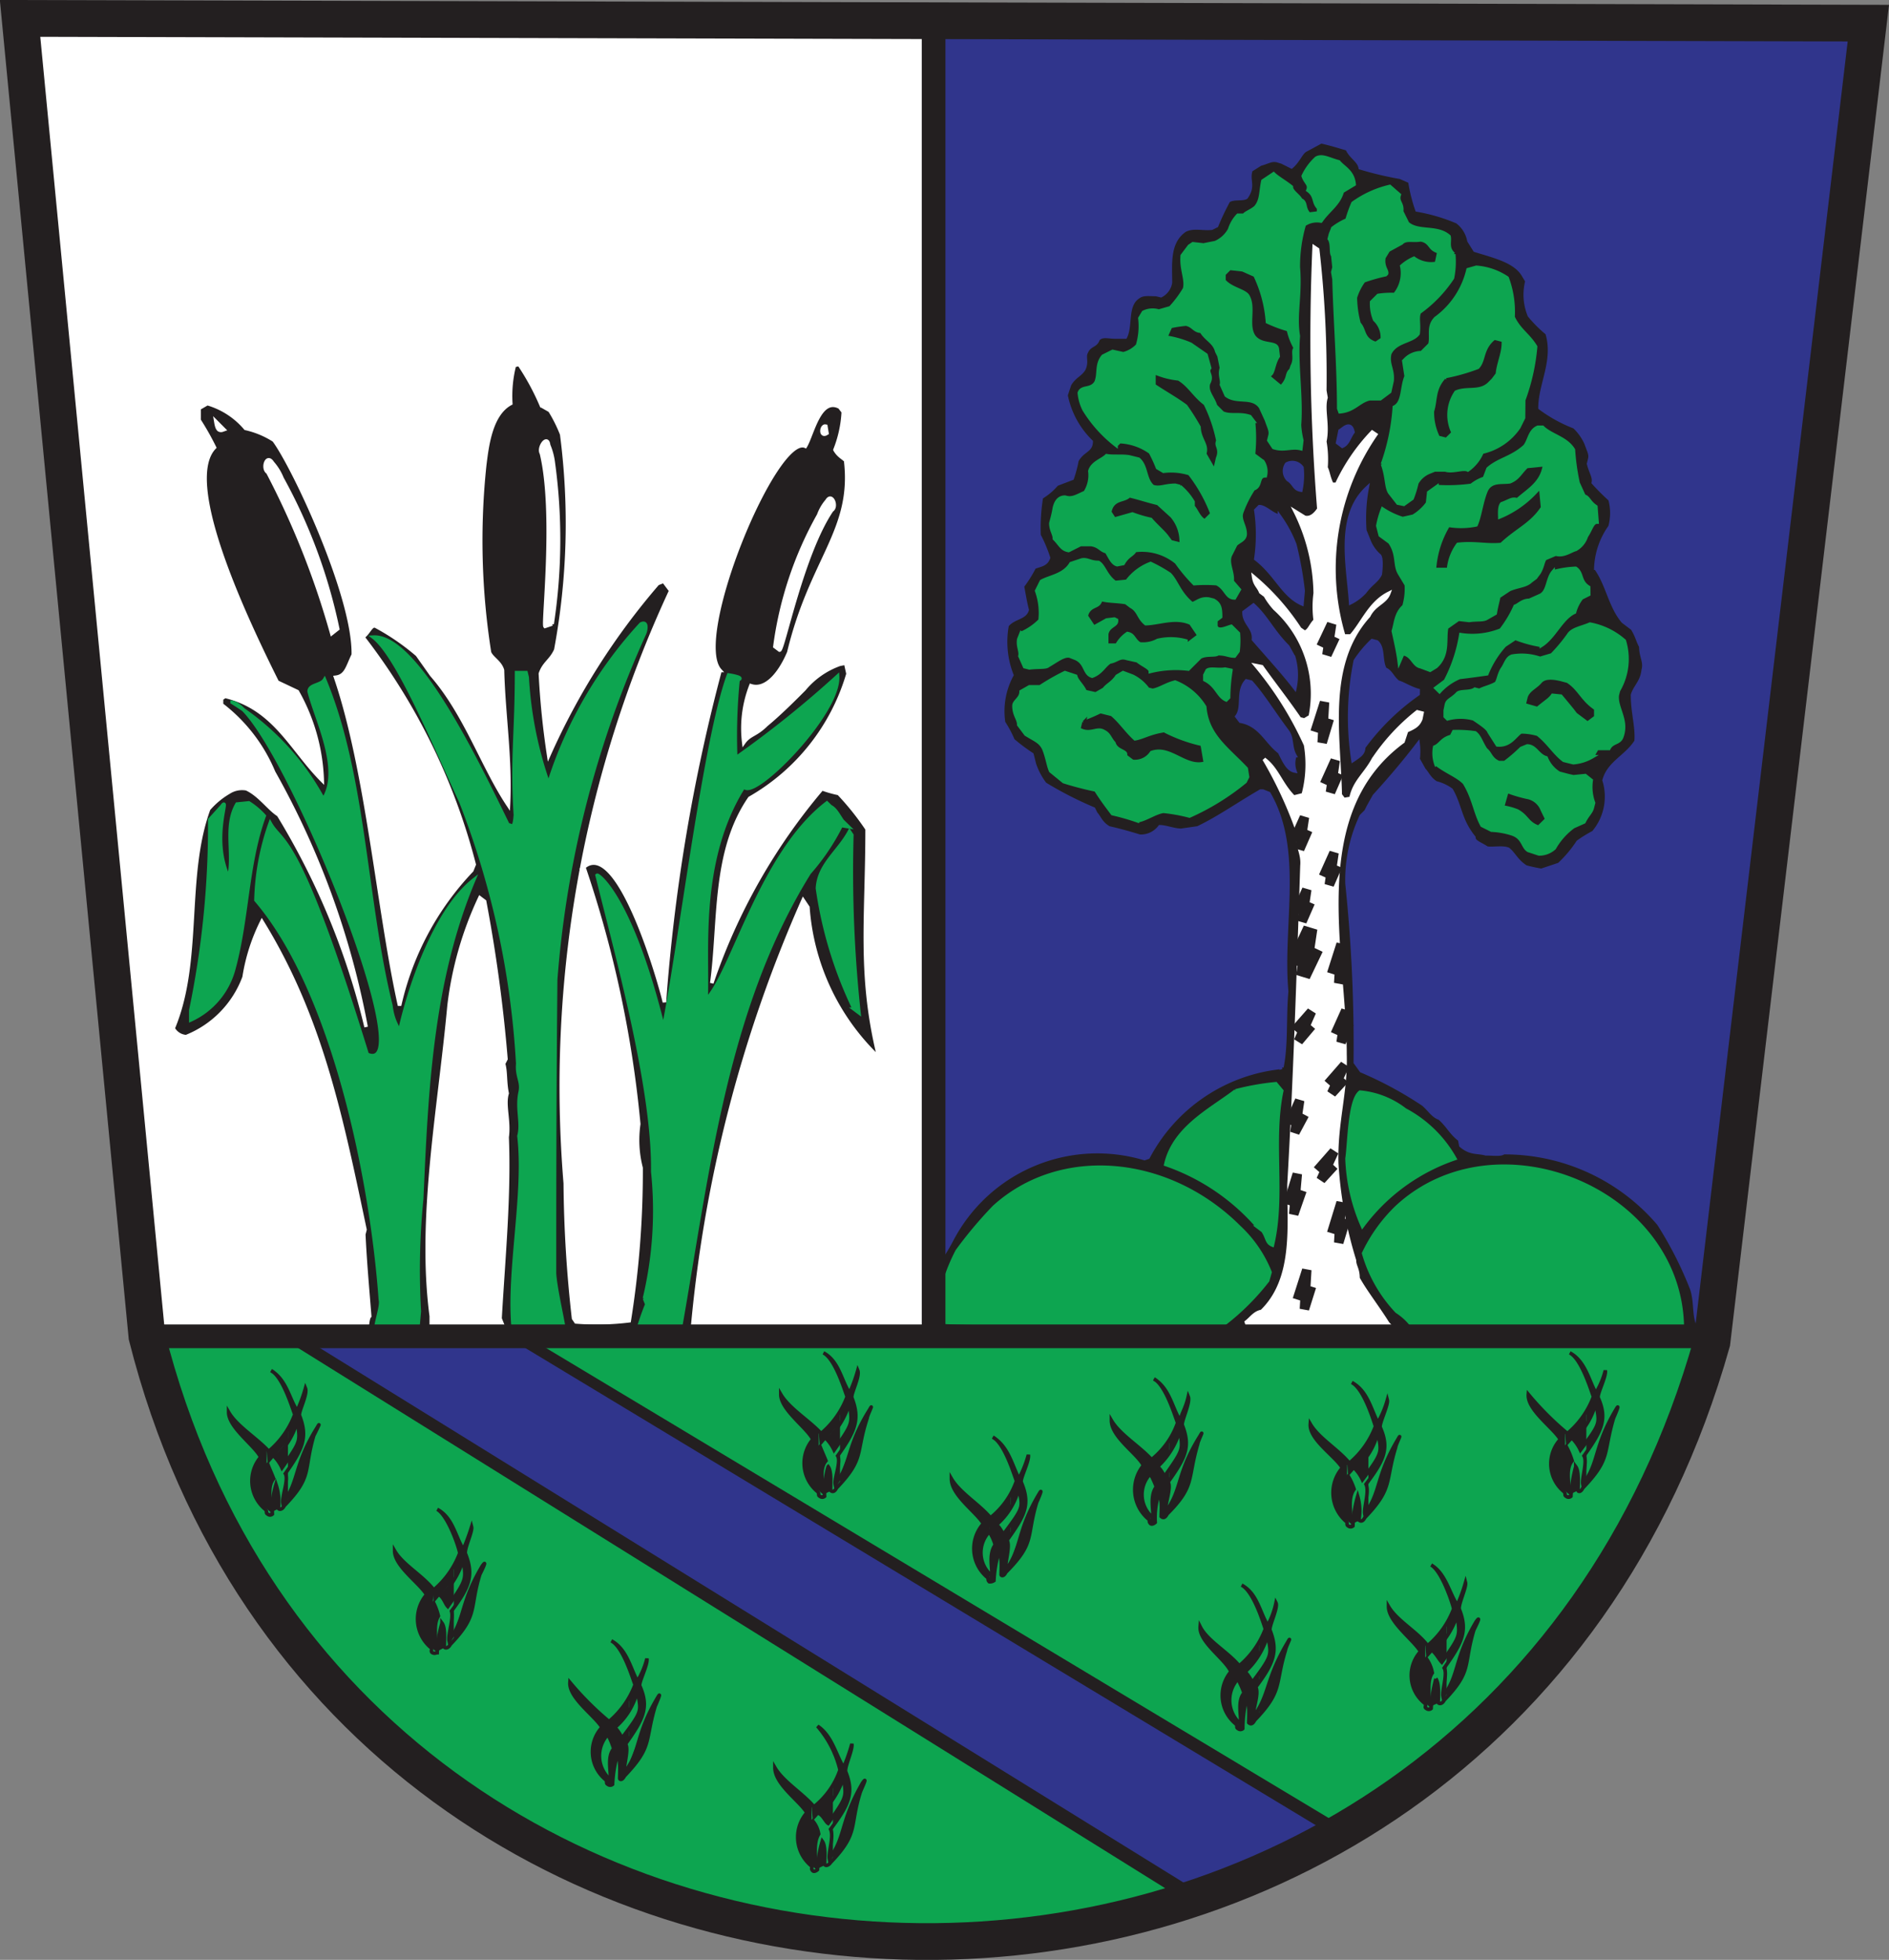
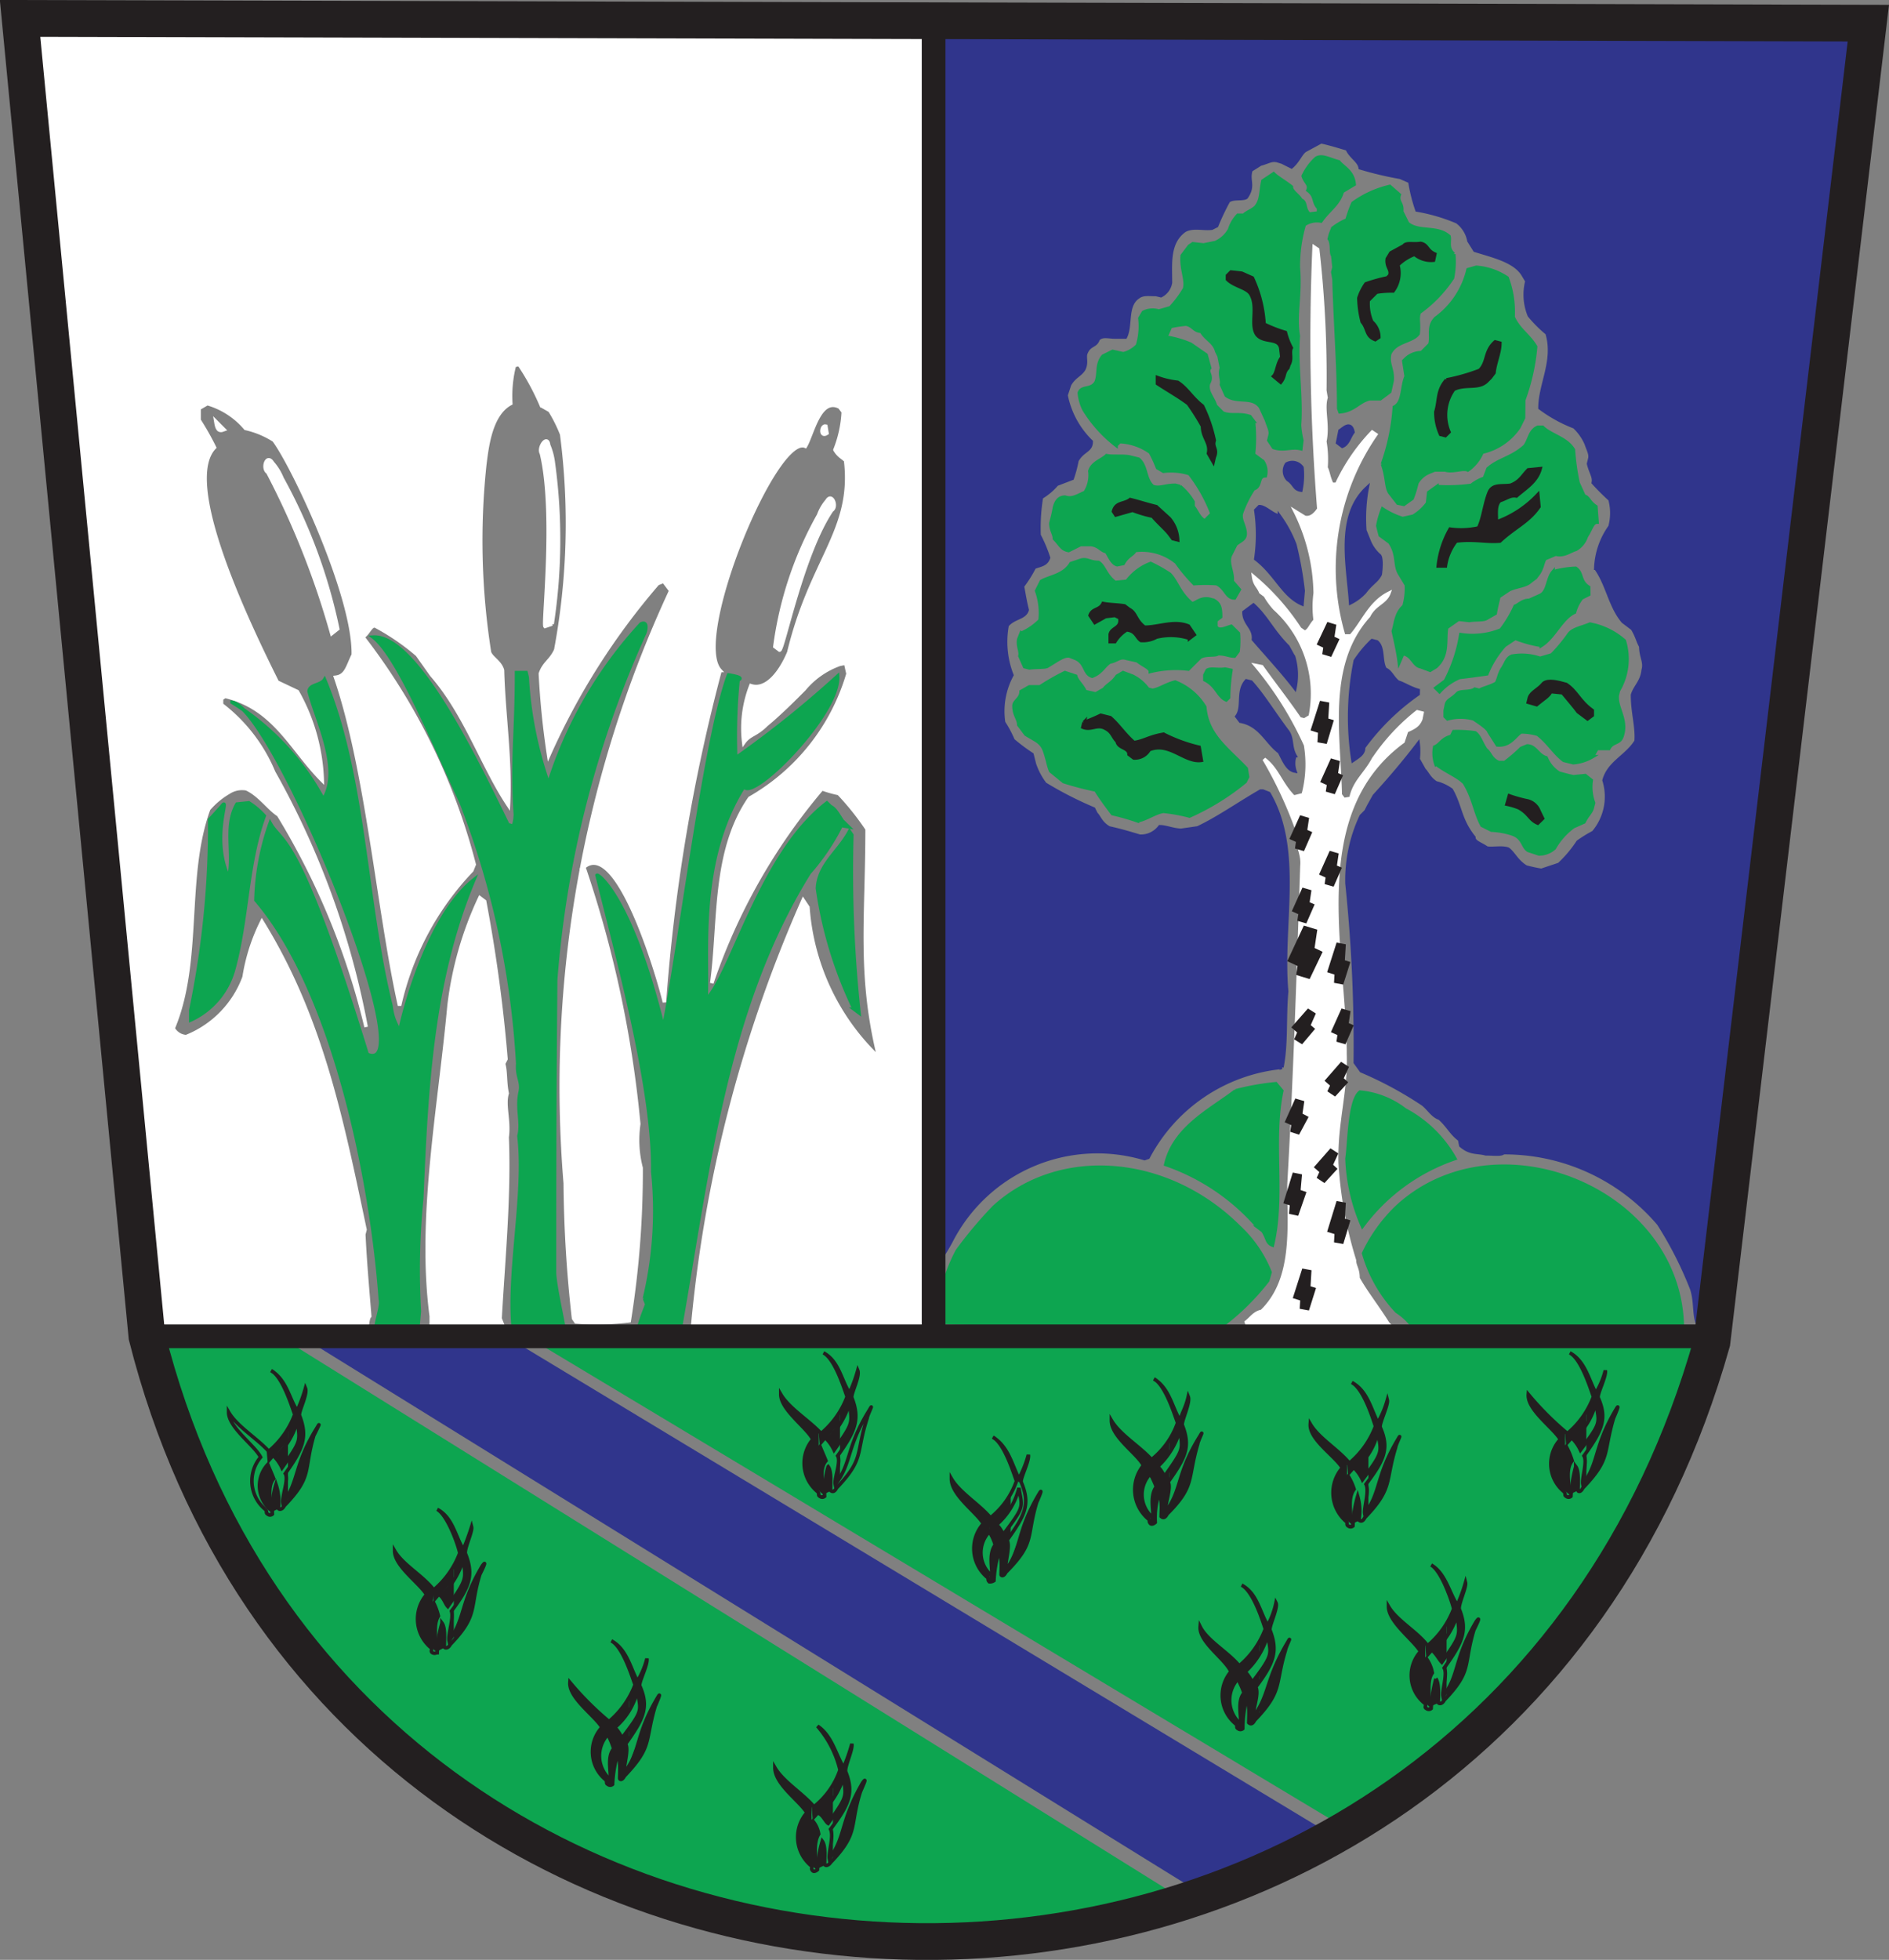
<svg xmlns="http://www.w3.org/2000/svg" id="Ebene_1" data-name="Ebene 1" viewBox="0 0 56.488 58.585">
  <rect x="0" y="0" width="56.488" height="58.585" fill="#808080" stroke="none" />
  <defs>
    <style>.cls-1,.cls-8{fill:#231f20;}.cls-1,.cls-10,.cls-11,.cls-6,.cls-7,.cls-9{stroke:#231f20;}.cls-1,.cls-2,.cls-3,.cls-5,.cls-9{stroke-width:0.106px;}.cls-2{fill:#0da550;stroke:#0da550;}.cls-3,.cls-4{fill:#30358c;}.cls-3{stroke:#30358c;}.cls-5{fill:#fff;stroke:#fff;}.cls-10,.cls-11,.cls-6,.cls-7,.cls-9{fill:none;}.cls-6{stroke-width:1.098px;}.cls-7{stroke-width:0.708px;}.cls-10{stroke-width:0.425px;}.cls-11{stroke-width:0.283px;}</style>
  </defs>
  <title>Wappen</title>
  <g id="Wappen">
-     <path class="cls-1" d="M51.158,40.3c-.425,1.029-.851,2.2-1.311,3.3l-.177.213a20.648,20.648,0,0,1-1.24,2.515c-.071.071-.142.248-.249.355-.035.106-.07.319-.283.355a22.486,22.486,0,0,1-7.547,7.616l.038.247c-.143.249-.356-.07-.638.071-.887.6-1.949.851-2.906,1.489-.248-.071-.319.213-.566.141l-.249.247-.318.037a8.091,8.091,0,0,0-1.24.5c-.638.035-1.134.318-1.771.389l-.107.142a23.622,23.622,0,0,1-2.409.319c-.567.035-1.311.035-2.018.107A24.4,24.4,0,0,1,9.107,49.05a11.527,11.527,0,0,1-1.488-1.877c-2.2-3.507-3.649-7.015-3.613-11.2-.284-2.586-.532-5.42-.851-8.254l-.035-.106C2.305,18.583,1.136,9.548.391.622,3.58.479,6.981.692,10.24.55c5.526.106,10.841.072,16.085.036.637.106,1.274-.036,1.946.07,3.295-.034,6.661-.07,9.92.072,3.011-.214,5.951,0,9.176-.036,2.3-.106,4.889.071,7.3-.036A4,4,0,0,1,55.727.87l.213.318c-.318,2.834-.779,5.775-1.027,8.68C53.85,17.91,53,25.421,52.008,33.391l.036.461c-.178.886-.284,1.842-.391,2.834a5,5,0,0,1-.141.886,7.63,7.63,0,0,1-.284,2.516Z" />
    <path class="cls-2" d="M50.519,41.22a26.448,26.448,0,0,1-7.014,10.558l-3.224,2.835L15.909,39.981c.744-.638,20.652.107,21.538.107,4.359,0,9,0,13.321.106,0,.283-.141.566-.177.886Z" />
    <path class="cls-3" d="M50.98,39.627l-.141.07c-.212-.283-.106-.743-.248-1.168A11.117,11.117,0,0,0,49.6,36.58a6.055,6.055,0,0,0-4.639-2.125c-.072.07-.284.035-.532.035-.248-.07-.461,0-.745-.248l-.035-.178c-.248-.177-.354-.424-.6-.638-.213-.07-.319-.283-.5-.423a11.218,11.218,0,0,0-1.842-.994l-.178-.248a46.483,46.483,0,0,0-.248-5.348,4.494,4.494,0,0,1,.426-2.02l.141-.141.072-.143.177-.318c.389-.426.85-.956,1.31-1.559a1.908,1.908,0,0,1,0,.46l.178.319c.106.107.141.248.353.39a1.325,1.325,0,0,1,.461.213c.283.5.248.886.674,1.417,0,.142.176.177.389.319.141.035.46-.035.637.035.178.141.248.354.532.532a4.606,4.606,0,0,0,.461.1l.531-.177a3.648,3.648,0,0,0,.566-.672,3.916,3.916,0,0,1,.461-.284,1.657,1.657,0,0,0,.319-1.559c.142-.531.673-.709.957-1.168.036-.426-.107-.851-.107-1.382.071-.248.283-.391.319-.744.071-.248-.071-.391-.071-.708-.1-.178-.1-.283-.248-.531l-.283-.214c-.39-.461-.461-1.1-.815-1.594a2.274,2.274,0,0,1,.425-1.24,1.55,1.55,0,0,0,0-.815,6.7,6.7,0,0,1-.5-.5c.035-.177-.07-.283-.141-.566l.035-.143c.036-.14-.035-.248-.107-.46a1.557,1.557,0,0,0-.353-.5,4.273,4.273,0,0,1-1.028-.566c0-.709.46-1.418.212-2.233a3.822,3.822,0,0,1-.531-.531,1.642,1.642,0,0,1-.071-1.027l-.107-.178c-.247-.425-.884-.566-1.451-.744l-.177-.283a.922.922,0,0,0-.354-.568,5.387,5.387,0,0,0-1.2-.353,4.829,4.829,0,0,1-.212-.851L41.876,5.3a10.35,10.35,0,0,1-1.2-.284c-.034-.212-.282-.318-.39-.566-.248-.071-.46-.142-.779-.213l-.46.249c-.142.07-.213.318-.426.5l-.283-.141L38.191,4.8c-.177-.036-.248.036-.5.106l-.283.178c-.106.318.106.46-.141.814-.107.071-.39,0-.532.107a7.3,7.3,0,0,0-.354.744l-.142.071c-.249.035-.567-.071-.815.07-.5.355-.424.991-.424,1.559a.527.527,0,0,1-.284.389l-.142-.035c-.213,0-.39-.035-.532.071-.389.249-.212.85-.389,1.2h-.319c-.177,0-.39-.071-.5.072-.071.212-.248.141-.354.39-.071.141.035.283-.071.5-.107.177-.283.212-.426.46l-.105.318A2.644,2.644,0,0,0,32.63,13.2c0,.283-.248.248-.426.566a3.735,3.735,0,0,1-.141.533l-.461.176a1.852,1.852,0,0,1-.461.39A5.616,5.616,0,0,0,31.071,16a4.248,4.248,0,0,1,.283.673c-.07.212-.248.212-.425.284a3.69,3.69,0,0,1-.355.566c.035.177.071.426.142.708-.071.249-.39.213-.6.461a2.716,2.716,0,0,0,.142,1.488,2.274,2.274,0,0,0-.248,1.417,3.366,3.366,0,0,1,.283.532,5.576,5.576,0,0,0,.566.424l.072.285a2.039,2.039,0,0,0,.318.6,11.062,11.062,0,0,0,1.454.744l.07.142c.106.106.142.283.39.425.319.071.566.142.921.249a.707.707,0,0,0,.6-.284c.177,0,.425.106.638.106l.495-.071c.6-.282,1.2-.708,1.878-1.1h.071l.177.07c.991,1.7.354,3.934.532,5.917-.071.78,0,1.559-.142,2.268a5.086,5.086,0,0,0-4,2.691l-.107.037a4.913,4.913,0,0,0-5.773,2.444,5.927,5.927,0,0,1-.39.638c-.107-.071-.071-.284-.036-.425l-.071-.213c.036-3.613.036-7.4,0-11.231.071-1.7.107-3.613.071-5.456.177-5.632-.283-11.3-.106-17.04-.035-.247.035-1.275,0-1.594.071-.354.178-.212.249-.744l.1-.036c5.846.036,11.621.036,17.431.036,1.347,0,2.657.037,3.755-.036,2.091.178,3.969-.035,6.023.248l.035.284c-.885,9.353-2.267,18.635-3.259,27.881l.035.284a41.133,41.133,0,0,0-.567,4.18c-.212,1.842-.46,3.684-.708,5.562Z" />
    <path class="cls-2" d="M50.307,39.662c-1.133.071-2.409-.071-3.613,0-1.488.035-2.941.035-4.464-.035a1.8,1.8,0,0,0-.461-.425,4.222,4.222,0,0,1-.991-1.737,4.718,4.718,0,0,1,.991-1.38C44.746,33.321,50.236,35.553,50.307,39.662Z" />
    <path class="cls-2" d="M48.5,22.019c-.071.213-.283.143-.39.355h-.354l-.142.247a1.335,1.335,0,0,1-.566.178l-.284-.071c-.284-.213-.461-.531-.78-.779a1.806,1.806,0,0,0-.5-.072c-.177.107-.319.425-.708.39l-.248-.39c-.035-.106-.249-.246-.46-.389a1.458,1.458,0,0,0-.78,0l-.071-.07V21.24l.036-.177c.035-.142.141-.142.319-.319.07-.107.389-.035.531-.142l.141.035c.107-.07.319-.105.5-.213.071-.105.071-.247.176-.424.107-.142.142-.355.319-.389a1.675,1.675,0,0,1,.815.07l.354-.105a4.941,4.941,0,0,0,.5-.6c.108-.175.39-.212.638-.319a2.141,2.141,0,0,1,1.027.5,1.86,1.86,0,0,1-.177,1.487l-.035.143C48.323,21.169,48.678,21.523,48.5,22.019Z" />
    <polygon class="cls-4" points="39.608 54.718 35.57 56.384 9.001 39.946 15.13 39.946 39.608 54.718" />
    <path class="cls-2" d="M47.615,24.146c-.035.141-.142.211-.248.424l-.318.142a2.05,2.05,0,0,0-.568.638.673.673,0,0,1-.461.176l-.318-.105c-.177-.106-.143-.39-.5-.5a2.341,2.341,0,0,0-.6-.106l-.283-.142c-.212-.389-.247-.815-.531-1.275-.212-.213-.531-.318-.851-.566a1,1,0,0,1-.035-.5c.177-.071.212-.248.5-.319l.071-.142a3.794,3.794,0,0,1,.638.036c.141.106.176.284.319.5.141.105.141.282.39.389h.177a4.756,4.756,0,0,0,.495-.425l.177-.072c.249,0,.319.284.567.355a.957.957,0,0,0,.39.461c.142.035.248.07.426.105l.353-.035.178.142a1.373,1.373,0,0,0,.07.674Z" />
    <path class="cls-1" d="M47.615,21.382l-.142.106-.284-.213c-.1-.142-.318-.389-.46-.566l-.353-.036c-.072.142-.213.213-.426.39l-.248-.071.035-.142c.071-.177.248-.213.426-.426.141-.105.425-.035.673.037.318.212.389.5.779.779Z" />
    <path class="cls-2" d="M43.505,34.632a5.758,5.758,0,0,0-2.763,2.019,5.522,5.522,0,0,1-.461-2.019c.07-.46.07-1.737.39-1.985a2.578,2.578,0,0,1,1.346.531A3.674,3.674,0,0,1,43.505,34.632Z" />
    <path class="cls-1" d="M46.128,24.465l-.143.14c-.248-.105-.248-.283-.566-.459a2.039,2.039,0,0,0-.355-.107l.071-.248a4.5,4.5,0,0,0,.5.142.493.493,0,0,1,.389.319Z" />
    <path class="cls-5" d="M41.593,39.662c-1.417-.071-2.729-.035-4.287-.035l-.035-.107c.141-.106.247-.283.459-.318.992-.957.816-2.516.816-3.791.176-3.047.283-6.341.388-9.529.037-.391-.175-.6-.14-1.064a12.44,12.44,0,0,0-.992-2.126c.389.284.495.744.885,1.135l.284-.071a3.5,3.5,0,0,0,.071-1.489,10.357,10.357,0,0,0-1.488-2.373l.176.035c.355.5.745.992,1.134,1.559l.143.035.175-.105a3.427,3.427,0,0,0-1.061-3.225,2.138,2.138,0,0,1-.283-.39L37.7,17.7c-.07-.177-.177-.213-.212-.46a7.1,7.1,0,0,1,1.381,1.56l.143.1c.14-.035.175-.212.318-.353a3.132,3.132,0,0,1,0-.815,5.652,5.652,0,0,0-.6-2.445l.285.177c.14.036.283-.035.424-.249a63.86,63.86,0,0,1-.141-7.828l.105.071a33.447,33.447,0,0,1,.213,4.216l.036.212c-.106.355.071.815-.036,1.311a3.143,3.143,0,0,1,.036.78c.071.142.071.283.177.5h.142a5.771,5.771,0,0,1,1.063-1.559l.106.071a7.054,7.054,0,0,0-.956,6.023h.213c.353-.389.566-.992,1.132-1.275-.106.283-.424.318-.6.673-1.312,1.452-.887,3.578-.851,5.35l.107.141.213-.036c.1-.5.423-.708.672-1.169a6.209,6.209,0,0,1,1.311-1.417l.142.036-.036.177c-.071.178-.177.248-.425.353l-.106.321c-2.94,2.16-1.736,6.3-1.736,9.352.035,1.133-.283,2.055-.248,3.259a12.271,12.271,0,0,0,.531,2.9c0,.177.106.248.106.532.212.389.6.885.886,1.346Z" />
    <path class="cls-2" d="M47.509,17.768l-.213.107a1.2,1.2,0,0,0-.212.424c-.39.178-.6.746-.992.993a3.733,3.733,0,0,1-.78-.212l-.318.212a2.85,2.85,0,0,0-.532.85c-.248.035-.5.071-.815.107a1.7,1.7,0,0,0-.6.424l-.107-.106.284-.213a4.529,4.529,0,0,0,.46-1.382,2.27,2.27,0,0,0,1.2-.14,3.44,3.44,0,0,0,.425-.71c.107-.034.213-.176.425-.176l.319-.143c.248-.106.212-.5.39-.708a2.947,2.947,0,0,1,.674-.106c.212.142.105.39.389.566Z" />
    <path class="cls-2" d="M47.757,15.607c-.142,0-.177.213-.32.425a.692.692,0,0,1-.317.391c-.143.035-.355.211-.6.141L46.2,16.7c-.07.107-.07.249-.178.426l-.105.141-.143.107c-.141.141-.389.141-.637.248l-.318.212c-.036.177-.071.283-.107.5l-.248.142c-.106.071-.283.035-.531.071l-.32-.036-.353.248c-.072.355.071.816-.32,1.169l-.176.107-.284-.107c-.213-.035-.248-.353-.531-.389l-.106.248c-.035-.284-.107-.6-.178-.922.071-.213.071-.531.319-.744a1.876,1.876,0,0,0,.071-.638l-.212-.353c-.142-.249-.035-.567-.284-.921L41.274,16l-.072-.283a2.688,2.688,0,0,1,.143-.5,2.307,2.307,0,0,0,.6.285l.318-.071a1.473,1.473,0,0,0,.426-.389l.035-.32.247-.176A5.221,5.221,0,0,0,44,14.509a1.247,1.247,0,0,1,.389-.212l.108-.284c.319-.284.708-.319,1.1-.673.141-.177.141-.46.389-.567h.143c.248.247.708.319.921.673a6.8,6.8,0,0,0,.14.992l.178.39c.142.035.142.177.354.318Z" />
    <path class="cls-2" d="M18.034,55.817a22.008,22.008,0,0,1-7.581-5.491c-.142-.107-.142-.248-.39-.355l-.106-.213a23.975,23.975,0,0,1-5.208-9.67l.106-.107,3.4-.035L34.932,56.561C36.138,57.234,23.207,58.509,18.034,55.817Z" />
    <path class="cls-1" d="M46.02,15.146c-.318.461-.708.6-1.169,1.028-.424.036-.778-.071-1.31,0a1.587,1.587,0,0,0-.319.744H43.01a2.822,2.822,0,0,1,.354-1.1,2.353,2.353,0,0,0,.85-.036c.142-.283.176-.708.319-1.063.106-.248.354-.176.637-.212.285-.106.355-.284.532-.461l.354-.035c-.106.39-.425.567-.709.815-.177-.035-.283.071-.5.141-.141.142-.1.391-.1.638a3.167,3.167,0,0,0,1.239-.814Z" />
    <path class="cls-2" d="M45.559,12.49l-.14.283a1.8,1.8,0,0,1-1.1.744,1.229,1.229,0,0,1-.425.531c-.142-.07-.461.072-.673,0H42.9l-.177.072a.749.749,0,0,0-.354.318,3.246,3.246,0,0,1-.142.461l-.248.177-.176-.035-.249-.32c-.107-.176-.071-.46-.212-.849a6.365,6.365,0,0,0,.354-1.7c.283-.142.213-.6.354-.921l-.071-.461.071-.071a.677.677,0,0,1,.461-.176l.248-.249c.07-.248-.071-.532.176-.78A2.507,2.507,0,0,0,43.9,8.061l.247-.07a1.905,1.905,0,0,1,.922.318,2.9,2.9,0,0,1,.177,1.169c.178.39.461.531.674.886a6.134,6.134,0,0,1-.356,1.595Z" />
    <path class="cls-2" d="M37.908,38.28a7.2,7.2,0,0,1-1.275,1.276,2.923,2.923,0,0,1-.639.071,8.733,8.733,0,0,0-1.664.035c-1.984-.142-4.181-.035-6.234-.142l-.072-.141a5.557,5.557,0,0,1,.6-1.984,12.6,12.6,0,0,1,1.1-1.31c1.985-1.808,5.209-1.524,7.335.6a3.739,3.739,0,0,1,.92,1.346Z" />
    <path class="cls-2" d="M38.05,37.217c-.177-.071-.142-.212-.284-.424l-.141-.107a6.406,6.406,0,0,0-2.764-1.878c.248-1.1,1.347-1.63,2.091-2.2a7.576,7.576,0,0,1,1.2-.212l.177.212C38.014,34.1,38.4,35.729,38.05,37.217Z" />
    <path class="cls-3" d="M42.407,20.744a6.948,6.948,0,0,0-1.629,1.594c0,.177-.107.248-.319.39a8.472,8.472,0,0,1,.07-2.976,3.436,3.436,0,0,1,.5-.6l.142.035c.212.178.106.567.247.815.178.071.213.249.391.389.141.035.354.178.6.248Z" />
    <path class="cls-1" d="M44.675,11.143l-.107.142-.106.106c-.248.248-.638.072-.992.248a1.315,1.315,0,0,0-.141,1.275l-.107.106-.142-.035a1.6,1.6,0,0,1-.142-.673c.107-.353.035-.637.32-.956a5.949,5.949,0,0,0,.991-.284c.249-.247.141-.566.461-.85l.141.035C44.851,10.542,44.71,10.825,44.675,11.143Z" />
    <path class="cls-3" d="M41.274,17.166c-.106.213-.248.248-.462.531a1.457,1.457,0,0,1-.423.319c-.072-1.1-.426-2.586.495-3.436a4.963,4.963,0,0,0-.072,1.275l.143.355a1.173,1.173,0,0,0,.283.389C41.309,16.634,41.309,16.918,41.274,17.166Z" />
    <path class="cls-2" d="M43.434,8.309a3.934,3.934,0,0,1-.991,1.028c-.071.176,0,.319-.036.637-.177.248-.673.213-.85.6-.071.318.106.461.071.814l-.071.32-.283.212h-.319c-.318.071-.461.354-.886.389l-.036-.1c0-1.241-.105-2.551-.141-3.863l-.036-.212.036-.141-.036-.355c-.07-.071,0-.354-.105-.5L39.786,7l.07-.177a1.913,1.913,0,0,1,.425-.249,3.908,3.908,0,0,1,.178-.5,3.078,3.078,0,0,1,1.1-.5l.284.248c-.072.212.106.247.071.5l.176.354c.319.284.885.072,1.241.391.035.141-.071.353.141.531A2.486,2.486,0,0,1,43.434,8.309Z" />
    <path class="cls-1" d="M42.867,7.778A.767.767,0,0,1,42.3,7.6a1.484,1.484,0,0,0-.5.319.9.9,0,0,1-.143.779,2.711,2.711,0,0,0-.495.035l-.248.248a1.356,1.356,0,0,0,.106.639.617.617,0,0,1,.212.459l-.106.072c-.284-.107-.212-.319-.39-.531a3.056,3.056,0,0,1-.1-.709,1.545,1.545,0,0,1,.211-.426,5.093,5.093,0,0,1,.638-.177l.071-.071c.071-.177-.107-.247-.071-.5l.107-.177.389-.212c.071-.106.283-.035.5-.071.213.036.177.212.425.319Z" />
    <path class="cls-3" d="M38.722,23.048c-.211-.037-.318-.285-.46-.568-.389-.283-.567-.814-1.168-.921l-.107-.141c.213-.285,0-.745.284-1.064l.141.035c.354.391.673.922,1.1,1.488.141.213.071.461.211.709A.7.7,0,0,0,38.722,23.048Z" />
    <path class="cls-3" d="M38.722,20.567c-.353-.46-.779-.922-1.239-1.452.035-.355-.283-.462-.283-.816l.283-.211c.39.353.567.778,1.028,1.24l.176.317A1.908,1.908,0,0,1,38.722,20.567Z" />
    <path class="cls-3" d="M40.459,12.914c-.108.141-.142.355-.319.426L40,13.233l.071-.353C40.14,12.844,40.389,12.56,40.459,12.914Z" />
    <path class="cls-3" d="M38.934,18.051c-.565-.248-.778-.885-1.38-1.346a5,5,0,0,0,0-1.452l.106-.107c.178,0,.39.249.6.284a3.755,3.755,0,0,1,.46.85,10.8,10.8,0,0,1,.249,1.382Z" />
    <path class="cls-2" d="M37.306,23.223l-.071.142a7.277,7.277,0,0,1-1.665,1.028,5.041,5.041,0,0,0-.779-.141c-.249.035-.532.248-.78.283a6.875,6.875,0,0,0-.744-.213c-.212-.283-.319-.425-.5-.708a9.774,9.774,0,0,1-.957-.249l-.389-.317c-.071-.143-.106-.427-.212-.674-.107-.212-.248-.248-.532-.425l-.212-.283c0-.178-.143-.284-.143-.569,0-.14.213-.211.213-.424l.248-.141h.319a6.769,6.769,0,0,1,.744-.425l.32.106c.034.141.212.283.283.46l.318.071.248-.142c.106-.141.248-.178.389-.389l.179-.106.282.106a1.24,1.24,0,0,1,.461.389l.142.035c.212-.035.389-.176.672-.248a1.811,1.811,0,0,1,.886.744c.071.851.673,1.241,1.241,1.843Z" />
    <path class="cls-3" d="M38.9,14.65c-.213-.035-.178-.177-.389-.318a.37.37,0,0,1-.036-.46.351.351,0,0,1,.459.106A2.238,2.238,0,0,1,38.9,14.65Z" />
    <path class="cls-2" d="M38.9,13.411c-.284-.071-.5.07-.815-.035l-.142-.213.035-.143c.036-.14-.035-.247-.105-.46l-.178-.389c-.248-.355-.708-.107-1.027-.355l-.142-.318c.035-.142-.071-.283,0-.5l-.071-.355-.07-.141c-.072-.284-.32-.354-.461-.6-.212,0-.248-.178-.461-.213a3.741,3.741,0,0,0-.459.07l-.143.319a3.021,3.021,0,0,1,.744.213l.46.319.108.39c-.108.141.106.213-.035.461-.073.248.141.424.211.672l.212.212c.248.108.5,0,.816.108l.106.14a4.638,4.638,0,0,1,0,.994l.283.21a.551.551,0,0,1,.072.426c-.248,0-.108.32-.355.39a3.35,3.35,0,0,0-.354.709c-.071.212.106.39.106.638,0,.176-.177.212-.283.318l-.143.284c-.141.248.072.531.036.815l.213.248-.142.248c-.248,0-.248-.285-.531-.426a4.26,4.26,0,0,0-.673,0,5.028,5.028,0,0,1-.532-.637,1.626,1.626,0,0,0-1.24-.354c-.071.141-.213.141-.353.389l-.179.035c-.141-.035-.212-.212-.318-.389-.177-.035-.213-.178-.46-.213h-.32l-.354.178c-.212-.035-.248-.178-.425-.355,0-.141-.106-.248-.106-.46.035-.142.07-.248.106-.462.035-.14.107-.318.319-.318.213.071.354-.035.6-.142a.953.953,0,0,0,.141-.637c.07-.247.354-.32.5-.46.177.035.461,0,.673.035l.142.035.141.035c.248.213.177.6.426.816.212.07.354-.036.672-.036l.142.036a1.807,1.807,0,0,1,.39.46v.141c.106.107.177.355.354.426l.213-.212a4.6,4.6,0,0,0-.673-1.2,1.838,1.838,0,0,0-.779-.071l-.178-.106a3.974,3.974,0,0,0-.213-.461,1.7,1.7,0,0,0-.92-.319l-.107.107a3.982,3.982,0,0,1-.956-1.063,1.4,1.4,0,0,1-.142-.5c.071-.214.355-.071.5-.32.106-.248,0-.531.212-.779l.284-.141.32.071a.89.89,0,0,0,.424-.249,2.009,2.009,0,0,0,.071-.815l.106-.176a.62.62,0,0,1,.46-.036L35,9.2a3.292,3.292,0,0,0,.424-.567c.071-.284-.106-.567-.071-.992l.213-.283.106-.071.318.036.179-.036.176-.035a.887.887,0,0,0,.425-.39,1.091,1.091,0,0,1,.248-.426H37.2c.035-.071.247-.141.354-.248.176-.212.141-.46.212-.779l.319-.213c.106.107.354.248.531.391,0,.141.213.248.284.389.177.071.071.248.247.425l.284-.036V6.219c-.177-.177-.071-.355-.319-.532.07-.177-.07-.212-.141-.424a1.684,1.684,0,0,1,.389-.532c.178-.106.391.035.673.107.143.176.426.283.461.672l-.354.213c-.107.39-.425.567-.638.885a.668.668,0,0,0-.5.107,4.4,4.4,0,0,0-.178,1.276c.071.849-.107,1.417,0,2.054-.07.85.1,1.806.035,2.657a2.563,2.563,0,0,0,.07.461Z" />
    <path class="cls-2" d="M36.739,20.85l-.071.071c-.247-.106-.283-.425-.638-.6v-.142l.071-.141c.107-.071.32,0,.532-.036l.176.036A5.431,5.431,0,0,0,36.739,20.85Z" />
    <path class="cls-2" d="M37.022,19.468l-.106.143c-.177,0-.248-.071-.495-.071-.072.071-.356,0-.532.105-.107.107-.177.178-.355.355a3.176,3.176,0,0,0-1.134.071c0-.106-.212-.177-.389-.319l-.319-.071c-.212-.07-.284.071-.5.107-.177.106-.248.319-.532.425-.247-.071-.176-.39-.494-.532l-.179-.07c-.177-.035-.389.141-.637.283-.07.071-.283.035-.567.071l-.142-.036-.141-.318c.035-.143-.071-.283-.035-.5l.07-.178a1.812,1.812,0,0,0,.567-.389A1.962,1.962,0,0,0,31,17.662l.141-.283c.248-.142.673-.177.885-.532l.32-.107c.177-.035.248.072.5.072.177.106.213.39.5.6l.354-.035a1.572,1.572,0,0,1,.708-.532,4.442,4.442,0,0,1,.568.319c.212.213.283.567.672.885.142-.035.249-.176.5-.141l.141.036c.176.1.212.211.212.495l-.142.107v.177c.072.176.319.035.46,0l.213.212A2.594,2.594,0,0,1,37.022,19.468Z" />
    <path class="cls-1" d="M35.924,22.728c-.5.071-.956-.566-1.559-.318a.491.491,0,0,1-.46.247l-.142-.107c0-.212-.319-.176-.355-.388-.141-.143-.141-.285-.353-.391-.249-.14-.425.07-.673-.035l.035-.142a5.358,5.358,0,0,0,.5-.212l.283.071c.248.213.426.5.709.744.283-.035.46-.178.886-.248a4.774,4.774,0,0,0,1.062.389Z" />
    <path class="cls-1" d="M38.511,11c-.142.141-.072.248-.214.424l-.212-.176c.106-.107.106-.39.248-.567L38.3,10.4c-.071-.319-.495-.142-.707-.39-.213-.283.035-.814-.178-1.2-.106-.213-.5-.248-.709-.461V8.238l.106-.106.32.036.318.141A3.773,3.773,0,0,1,37.8,9.691a4.069,4.069,0,0,0,.637.248,2.049,2.049,0,0,0,.177.46c-.07.143.036.319-.07.5Z" />
    <path class="cls-1" d="M35.712,18.972l-.142.108a1.821,1.821,0,0,0-.992-.035.812.812,0,0,1-.461.1c-.142-.1-.142-.284-.425-.318a1.073,1.073,0,0,0-.354.353H33.2v-.213c.035-.212.355-.175.284-.5l-.142-.071-.283.035-.319.178-.142-.213c.07-.213.283-.142.389-.355.178.037.425.037.639.071l.141.106c.212.107.177.32.46.532.425,0,.886-.212,1.311-.035Z" />
    <path class="cls-1" d="M36.279,13.8l-.141-.247c.07-.319-.178-.46-.178-.814a7.166,7.166,0,0,0-.426-.674c-.283-.213-.6-.389-.921-.6v-.178a2.5,2.5,0,0,0,.6.141c.283.178.424.461.744.709a4.394,4.394,0,0,1,.353,1.028c-.07.213.108.248,0,.5Z" />
    <path class="cls-1" d="M35.216,16.138l-.142-.035-.106-.141c-.107-.142-.32-.319-.5-.532a3.786,3.786,0,0,1-.6-.177l-.5.142-.07-.107c.07-.283.319-.212.5-.354.283.071.495.142.779.212l.39.355A1.057,1.057,0,0,1,35.216,16.138Z" />
    <path class="cls-5" d="M27.918,39.946l-6.7.035-.531-.035a40.663,40.663,0,0,1,3.33-13.038l.142.213a6.876,6.876,0,0,0,2.019,4.393l.072-.036c-.568-2.408-.32-4.074-.32-6.695a8.009,8.009,0,0,0-.85-1.064,3.518,3.518,0,0,1-.5-.141,17.847,17.847,0,0,0-3.295,5.81c.248-1.842.035-3.932,1.134-5.527a6.333,6.333,0,0,0,2.94-3.719l-.071-.319-.178.035a2.449,2.449,0,0,0-1.062.744c-.318.319-.745.744-1.133,1.064-.32.318-.5.283-.674.531a3.518,3.518,0,0,1,.213-1.7c.426.141.849-.319,1.134-.992.672-2.8,1.948-3.649,1.7-5.74-.107-.1-.213-.14-.319-.318a3.54,3.54,0,0,0,.248-1.134l-.107-.141c-.6-.32-.813.814-1.026,1.169-.886-.39-3.437,5.74-2.551,6.7a53.657,53.657,0,0,0-1.665,9.919c-.071-.354-1.346-4.959-2.409-4.038A33.544,33.544,0,0,1,19.1,33.6a3.33,3.33,0,0,0,.071,1.311,28.38,28.38,0,0,1-.355,4.57,7.872,7.872,0,0,1-1.592.035l-.072-.106a38.25,38.25,0,0,1-.248-4.038,35.175,35.175,0,0,1,3.154-17.714l-.213-.283-.178.07a20.752,20.752,0,0,0-3.259,5.137,24.425,24.425,0,0,1-.248-2.444c.106-.319.318-.39.46-.709a20.588,20.588,0,0,0,.177-6.448,4.293,4.293,0,0,0-.354-.708l-.249-.142a7.305,7.305,0,0,0-.672-1.24l-.141.035a3.7,3.7,0,0,0-.107,1.134c-.6.318-.709,1.276-.78,1.843a21.444,21.444,0,0,0,.143,5.6c.07.177.319.284.389.532.035,1.346.248,2.621.178,4.038-.78-1.169-1.276-2.728-2.3-3.9l-.425-.6a6.882,6.882,0,0,0-1.239-.851c-.142-.072-.214.212-.39.32a18.759,18.759,0,0,1,3.33,6.8l-.071.177a8.577,8.577,0,0,0-2.161,4.039c-.637-2.869-.957-7.013-1.914-9.812.32-.036.356-.32.531-.673.037-1.737-1.77-5.6-2.373-6.413a2.647,2.647,0,0,0-.85-.354A2.35,2.35,0,0,0,6.2,12.064l-.247.143v.353a8.253,8.253,0,0,1,.461.816c-.957.992.743,4.746,1.877,7.013l.6.284a5.767,5.767,0,0,1,.745,2.657c-.922-.92-1.418-2.161-2.906-2.515l-.106.071v.177a4.916,4.916,0,0,1,1.558,2.02A24.758,24.758,0,0,1,10.948,30.7a22.007,22.007,0,0,0-2.62-6.342c-.284-.177-.567-.6-.957-.779a.73.73,0,0,0-.531.106,2.361,2.361,0,0,0-.6.5c-.743,2.021-.212,4.535-1.062,6.555a.476.476,0,0,0,.389.248A3.048,3.048,0,0,0,7.3,29.211a5.685,5.685,0,0,1,.532-1.665c1.77,2.87,2.373,5.845,3.082,9.211l-.036.142c.036.779.106,1.56.177,2.444-.107.107-.036.673-.249.638-2.018-.07-4.108.035-6.127-.035-.673-5.6-1.2-12.152-1.807-17.784-.142-1.312-.213-2.481-.426-3.509-.389-5.384-1.1-10.84-1.594-16.4l.036-.178C.923,1.791.711,1.331.852.94c6.909-.1,14.171.071,21.044,0,1.913,0,3.754.071,5.6.035l.143.073.07.318c-.07,2.267,0,4.853,0,7.3-.177,10.308.565,21.114.247,31.317Z" />
    <path class="cls-2" d="M25.686,30.274l-.141-.106a12.282,12.282,0,0,1-1.1-3.614c.036-.709.638-1.1.957-1.7l.071.107A39.13,39.13,0,0,0,25.686,30.274Z" />
    <path class="cls-2" d="M25.368,24.712l-.213-.036a6.632,6.632,0,0,1-.956,1.417C21.648,30.2,21.152,35.2,20.3,39.946c-.072.105-.178,0-.425,0-.107-.035-.745.248-.851,0a7.519,7.519,0,0,1,.319-.956l-.071-.178a11.274,11.274,0,0,0,.248-3.791c.035-2.514-1.1-6.555-1.665-8.856.035-.036,1.028.673,1.985,4.57.531-2.692,1.239-8.645,1.948-10.558,0,0,.5.072.283.142A16.887,16.887,0,0,0,22,22.657a30.9,30.9,0,0,0,3.047-2.444c.07,1.133-2.586,3.791-2.8,3.294-1.417,2.232-1.063,5.031-1.133,6.377.779-.779,1.629-4.358,3.613-5.88l.107.105c.141.071.212.213.353.426Z" />
    <path class="cls-5" d="M24.872,15.253c-.886,1.311-1.452,4.18-1.56,4.18l-.14-.105a10.948,10.948,0,0,1,1.31-3.933,1.346,1.346,0,0,1,.248-.426C24.872,14.721,25.049,15.146,24.872,15.253Z" />
    <path class="cls-5" d="M16.191,13.552c.426,1.772.036,5.1.108,5.173l.212-.072a16.813,16.813,0,0,0,.035-4.816,1.965,1.965,0,0,0-.141-.532C16.37,12.985,16.086,13.376,16.191,13.552Z" />
    <path class="cls-5" d="M8.009,14.12a24.842,24.842,0,0,1,1.913,4.817l.177-.14a16.139,16.139,0,0,0-1.666-4.5,1.6,1.6,0,0,0-.283-.46C7.972,13.552,7.832,14.013,8.009,14.12Z" />
    <path class="cls-5" d="M24.73,12.95c-.213.142-.177-.248-.035-.212Z" />
    <path class="cls-2" d="M15.378,39.946c-.248-1.7.354-4.181.141-5.987.106-.39-.071-.816.036-1.312.07-.319-.107-.46-.072-.85a25.467,25.467,0,0,0-1.7-7.829c-.78-1.666-1.879-4.357-2.622-4.923,1.31-.073,3.153,3.825,4.039,5.631.07-.071.177.213.212-.319-.107-1.665.035-2.408.035-4.25h.284l.034.142a11.448,11.448,0,0,0,.639,3.187,12.6,12.6,0,0,1,2.763-4.783c.213-.105.141.213.106.284a30.731,30.731,0,0,0-2.657,10.345c-.035,3.756-.035,6.483-.035,8.786.035.5.248,1.346.319,1.878C16.794,40.264,15.8,39.237,15.378,39.946Z" />
    <path class="cls-5" d="M15.165,39.946c-.638-.106-1.56.105-2.268-.035v-.568c-.389-2.94.248-6.2.532-9.282a10.454,10.454,0,0,1,.921-3.223l.141.106a45.511,45.511,0,0,1,.639,4.712l-.072.141c.072.248.036.531.107.886-.107.355.07.815,0,1.311.07,1.771-.107,3.578-.212,5.42Z" />
    <path class="cls-2" d="M12.472,39.946a4.342,4.342,0,0,1-1.168,0c-.213-.106.141-.851.07-1.1-.249-3.507-1.381-9.211-3.72-11.939a7.4,7.4,0,0,1,.426-2.3c.353.639.814.142,2.9,6.909,1.772.78-2.8-10.345-4.038-10.522a7.717,7.717,0,0,1,2.728,2.9c.566-.886-.213-2.374-.425-3.224,0-.212.353-.177.46-.354,1.205,2.9,1.205,6.589,1.984,9.742.071.568.248.6.248.886-.036,0,.708-3.437,2.232-4.641-1.276,3.047-1.417,6.306-1.559,9.53a21.472,21.472,0,0,0-.071,3.366Z" />
    <path class="cls-2" d="M6.981,29a2.331,2.331,0,0,1-1.275,1.488V30.2a27.15,27.15,0,0,0,.567-5.7l.354-.391c.283-.39-.354.922.213,2.127.176-.71-.142-1.524.247-2.2L7.441,24a2.182,2.182,0,0,1,.461.389C7.371,25.845,7.406,27.475,6.981,29Z" />
    <path class="cls-5" d="M6.7,12.844c-.178.07-.213-.035-.248-.249Z" />
    <path class="cls-6" d="M.6.55,55.87.692,51.193,40.123c-6.837,24.2-40.775,23.63-46.8-.177Z" />
    <line class="cls-7" x1="4.855" y1="39.946" x2="50.733" y2="39.946" />
    <line class="cls-7" x1="27.918" y1="39.946" x2="27.918" y2="1.153" />
    <path class="cls-8" d="M47.437,44.2v.142c.709-.745.5-.921.816-1.949.035-.071.213-.5.07-.248C47.721,43.169,47.792,43.631,47.437,44.2Z" />
    <path class="cls-8" d="M47.437,43.063v.319c.461-.638.6-.992.355-1.594-.035-.107.248-.638.213-.815a2.447,2.447,0,0,1-.284.673c-.106-.141-.177-.354-.284-.531v.177c.107.213.178.425.213.46a1.332,1.332,0,0,1-.213.39v.425a4.321,4.321,0,0,0,.284-.638C47.792,42.5,47.863,42.532,47.437,43.063Z" />
    <path class="cls-8" d="M47.437,41.292v-.177a1.515,1.515,0,0,0-.495-.673A1.633,1.633,0,0,1,47.437,41.292Z" />
    <path class="cls-8" d="M47.437,42.567v-.425a3.145,3.145,0,0,1-.566.708c-.035,0-.035,0-.071-.035l.036.425a2.27,2.27,0,0,1,.178.426c-.214.248-.072.708-.108.92a.94.94,0,0,1-.07-1.346Z" />
    <path class="cls-8" d="M47.437,43.382v-.319a1.241,1.241,0,0,1-.176.284,1.269,1.269,0,0,0-.212-.319,1.486,1.486,0,0,0,.388-.461Z" />
    <path class="cls-8" d="M47.437,44.339V44.2a.785.785,0,0,1-.1.177c-.036-.177.141-.673.035-.85a.186.186,0,0,0,.07-.142Z" />
    <path class="cls-8" d="M47.332,44.48c-.071.142-.143.106-.143.071,0-.177.036-.567-.069-.709a4.32,4.32,0,0,0-.143.886.106.106,0,0,1-.141,0Z" />
    <path class="cls-8" d="M47.437,44.339a.476.476,0,0,1-.1.141Z" />
    <path class="cls-8" d="M46.8,43.276v-.461a5.512,5.512,0,0,1-1.1-1.134c-.036.461.744.992.957,1.347a1.078,1.078,0,0,0,.106,1.558c.071.072,0,.106.035.142v-.213a.928.928,0,0,1,.036-1.275Z" />
    <path class="cls-9" d="M47.332,44.48c-.071.142-.143.106-.143.071,0-.177.036-.567-.069-.709a4.32,4.32,0,0,0-.143.886.106.106,0,0,1-.141,0c-.071-.036,0-.07-.071-.142a1.078,1.078,0,0,1-.106-1.558c-.213-.355-.993-.886-.957-1.347a8.962,8.962,0,0,0,1.169,1.169,2.63,2.63,0,0,0,.779-1.1c-.07-.177-.354-1.133-.708-1.31.46.247.567.815.779,1.2a2.447,2.447,0,0,0,.284-.673c.035.177-.248.708-.213.815.283.637.106.992-.425,1.736.106.177-.071.673-.035.85.495-.638.318-1.1.991-2.232.143-.248-.035.177-.07.248C47.933,43.453,48.181,43.594,47.332,44.48Z" />
    <path class="cls-9" d="M47.014,43.666a2.27,2.27,0,0,0-.178-.426.94.94,0,0,0,.07,1.346C46.942,44.374,46.8,43.914,47.014,43.666Z" />
    <path class="cls-9" d="M47.261,43.347c.637-.85.566-.78.46-1.418a2.1,2.1,0,0,1-.672,1.1A1.269,1.269,0,0,1,47.261,43.347Z" />
    <path class="cls-8" d="M40.92,45.048v.176c.708-.744.495-.957.814-1.948,0-.071.213-.5.072-.248C41.2,44.055,41.274,44.515,40.92,45.048Z" />
    <path class="cls-8" d="M40.92,43.949v.283c.46-.6.6-.956.354-1.559-.036-.106.247-.673.212-.814a2.949,2.949,0,0,1-.284.673c-.1-.177-.176-.355-.282-.567v.177c.106.248.177.425.212.5a1.378,1.378,0,0,1-.212.39v.425a4.39,4.39,0,0,0,.282-.638A1.042,1.042,0,0,1,40.92,43.949Z" />
    <path class="cls-8" d="M40.92,42.142v-.177a1.445,1.445,0,0,0-.5-.637A1.686,1.686,0,0,1,40.92,42.142Z" />
    <path class="cls-8" d="M40.92,43.453v-.425a3.249,3.249,0,0,1-.569.708c-.034,0-.034,0-.07-.035l.036.426a1.806,1.806,0,0,1,.177.388c-.213.284-.07.744-.1.956a.935.935,0,0,1-.072-1.344Z" />
    <path class="cls-8" d="M40.92,44.232v-.283a1.275,1.275,0,0,1-.178.283,1.172,1.172,0,0,0-.213-.318,1.523,1.523,0,0,0,.391-.461Z" />
    <path class="cls-8" d="M40.92,45.224v-.176l-.108.211c-.034-.176.143-.673.036-.885a.183.183,0,0,0,.072-.142Z" />
    <path class="cls-8" d="M40.812,45.366c-.07.142-.141.1-.175.07a1.557,1.557,0,0,0-.037-.708,3.561,3.561,0,0,0-.141.886.109.109,0,0,1-.142,0Z" />
    <path class="cls-8" d="M40.92,45.224a.471.471,0,0,1-.108.142Z" />
    <path class="cls-8" d="M40.281,44.162V43.7c-.353-.39-.886-.708-1.1-1.134-.035.461.746.957.958,1.312a1.131,1.131,0,0,0,.106,1.592c.071.037,0,.108.035.143V45.4a.928.928,0,0,1,.036-1.274Z" />
    <path class="cls-9" d="M40.812,45.366c-.07.142-.141.1-.175.07a1.557,1.557,0,0,0-.037-.708,3.561,3.561,0,0,0-.141.886.109.109,0,0,1-.142,0c-.071-.035,0-.106-.071-.143a1.131,1.131,0,0,1-.106-1.592c-.212-.355-.993-.851-.958-1.312.249.426.816.744,1.169,1.169a2.648,2.648,0,0,0,.781-1.1c-.071-.213-.354-1.133-.708-1.31.46.247.566.779.778,1.2a2.949,2.949,0,0,0,.284-.673c.035.141-.248.708-.212.814.283.638.106.993-.426,1.7.107.212-.07.709-.036.885.5-.673.32-1.1.994-2.231.141-.248-.072.177-.072.248C41.415,44.3,41.663,44.48,40.812,45.366Z" />
    <path class="cls-9" d="M40.494,44.515a1.806,1.806,0,0,0-.177-.388.935.935,0,0,0,.072,1.344C40.424,45.259,40.281,44.8,40.494,44.515Z" />
    <path class="cls-9" d="M40.742,44.232c.638-.85.567-.814.46-1.417a2.09,2.09,0,0,1-.673,1.1A1.172,1.172,0,0,1,40.742,44.232Z" />
    <path class="cls-8" d="M34.968,44.976v.177c.744-.743.531-.956.849-1.984,0-.071.213-.5.072-.247C35.251,43.949,35.322,44.41,34.968,44.976Z" />
    <path class="cls-8" d="M34.968,43.879v.353c.495-.673.6-.992.389-1.63-.035-.1.248-.673.177-.85-.071.319-.177.461-.248.709a3.215,3.215,0,0,1-.318-.6v.106a5.58,5.58,0,0,0,.248.567,2.212,2.212,0,0,1-.248.5v.39a2.8,2.8,0,0,0,.318-.674A1.124,1.124,0,0,1,34.968,43.879Z" />
    <path class="cls-8" d="M34.968,41.965v-.106a1.361,1.361,0,0,0-.461-.639A1.7,1.7,0,0,1,34.968,41.965Z" />
    <path class="cls-8" d="M34.968,43.418v-.39a1.875,1.875,0,0,1-.568.6v.531a.941.941,0,0,1,.178.283c-.213.283-.071.744-.106.921-.036,0-.036,0-.072-.035v.248a.183.183,0,0,0,.142-.071,2.342,2.342,0,0,1,.106-.85c.107.141.072.495.072.673.035.035.106.07.176-.072.036-.035.072-.07.072-.106v-.177c-.036.072-.072.142-.107.213-.035-.213.177-.709.071-.886a.125.125,0,0,0,.036-.071v-.353c-.036.07-.107.176-.142.248-.035-.037-.106-.213-.213-.285A1.352,1.352,0,0,0,34.968,43.418Z" />
    <path class="cls-8" d="M34.4,44.162l.036-.531c-.354-.391-.956-.745-1.2-1.17,0,.5.78.992.957,1.346A1.144,1.144,0,0,0,34.33,45.4c.07.035,0,.07.07.142v-.212a.892.892,0,0,1,0-1.276Z" />
    <path class="cls-9" d="M34.9,45.259c-.07.142-.141.107-.176.072,0-.178.035-.532-.072-.673a2.342,2.342,0,0,0-.106.85c-.035.035-.106.071-.142.035-.07-.072,0-.107-.07-.142a1.144,1.144,0,0,1-.142-1.594c-.177-.354-.957-.85-.957-1.346.249.425.851.779,1.2,1.17a2.446,2.446,0,0,0,.78-1.1c-.072-.177-.355-1.134-.709-1.312.461.285.531.816.779,1.241.071-.248.177-.39.248-.709.071.177-.212.745-.177.85.248.638.106.957-.425,1.7.106.177-.106.673-.071.886.5-.674.319-1.134,1.028-2.267.141-.249-.072.176-.072.247C35.5,44.232,35.747,44.41,34.9,45.259Z" />
    <path class="cls-9" d="M34.578,44.445a3.854,3.854,0,0,0-.178-.39.9.9,0,0,0,.072,1.311C34.507,45.189,34.365,44.728,34.578,44.445Z" />
    <path class="cls-9" d="M34.826,44.127c.6-.851.531-.78.46-1.383a2.353,2.353,0,0,1-.673,1.1C34.72,43.914,34.791,44.09,34.826,44.127Z" />
-     <path class="cls-8" d="M25.119,44.127v.212c.709-.745.461-.921.815-1.949,0-.071.213-.5.072-.248A14.63,14.63,0,0,0,25.119,44.127Z" />
+     <path class="cls-8" d="M25.119,44.127v.212A14.63,14.63,0,0,0,25.119,44.127Z" />
    <path class="cls-8" d="M25.119,43.063v.319a1.483,1.483,0,0,0,.355-1.594c-.036-.107.248-.638.176-.815a4.531,4.531,0,0,1-.247.673c-.106-.141-.177-.318-.284-.5v.142c.107.213.178.425.213.46a1.332,1.332,0,0,1-.213.39v.39a2.944,2.944,0,0,0,.284-.6C25.438,42.5,25.51,42.532,25.119,43.063Z" />
    <path class="cls-8" d="M25.119,41.292V41.15a1.431,1.431,0,0,0-.5-.708A1.627,1.627,0,0,1,25.119,41.292Z" />
    <path class="cls-8" d="M25.119,42.532v-.39a3.173,3.173,0,0,1-.566.708c-.036,0-.036,0-.071-.035l.035.425c.072.178.107.248.178.426-.213.248-.071.708-.106.92a.94.94,0,0,1-.072-1.346Z" />
    <path class="cls-8" d="M25.119,43.382v-.319a3.16,3.16,0,0,1-.176.284,1.224,1.224,0,0,0-.213-.319,1.262,1.262,0,0,0,.389-.5Z" />
    <path class="cls-8" d="M25.119,44.339v-.212a.88.88,0,0,1-.141.247c-.035-.177.177-.673.071-.85a.186.186,0,0,0,.07-.142Z" />
    <path class="cls-8" d="M25.014,44.48c-.071.142-.142.106-.177.071,0-.177.035-.567-.072-.709a2.646,2.646,0,0,0-.106.886.107.107,0,0,1-.142,0Z" />
    <path class="cls-8" d="M25.119,44.339a.476.476,0,0,1-.105.141Z" />
    <path class="cls-8" d="M24.482,43.276v-.461c-.354-.354-.921-.708-1.134-1.134,0,.461.78.992.958,1.347a1.1,1.1,0,0,0,.14,1.558c.071.072,0,.106.036.142v-.213a.929.929,0,0,1,.035-1.275Z" />
    <path class="cls-9" d="M25.014,44.48c-.071.142-.142.106-.177.071,0-.177.035-.567-.072-.709a2.646,2.646,0,0,0-.106.886.107.107,0,0,1-.142,0c-.071-.036,0-.07-.071-.142a1.1,1.1,0,0,1-.14-1.558c-.178-.355-.958-.886-.958-1.347.249.426.851.78,1.205,1.169a2.648,2.648,0,0,0,.779-1.1c-.07-.177-.354-1.133-.708-1.31.46.247.531.815.779,1.2a4.531,4.531,0,0,0,.247-.673c.072.177-.212.708-.176.815.248.637.106.992-.425,1.736.106.177-.106.673-.071.85.5-.638.319-1.1,1.028-2.232.141-.248-.072.177-.072.248C25.58,43.453,25.863,43.594,25.014,44.48Z" />
    <path class="cls-9" d="M24.7,43.666c-.071-.178-.106-.248-.178-.426a.94.94,0,0,0,.072,1.346C24.624,44.374,24.482,43.914,24.7,43.666Z" />
    <path class="cls-9" d="M24.943,43.347c.6-.85.531-.78.46-1.418a2.36,2.36,0,0,1-.673,1.1A1.224,1.224,0,0,1,24.943,43.347Z" />
    <path class="cls-8" d="M37.66,51v.248c.673-.709.461-.957.779-1.913,0-.072.213-.5.072-.248A19.181,19.181,0,0,0,37.66,51Z" />
    <path class="cls-8" d="M37.66,49.971v.284a1.394,1.394,0,0,0,.318-1.523c-.035-.107.248-.674.178-.815a2.46,2.46,0,0,1-.248.673,2.6,2.6,0,0,1-.248-.425v.141c.07.178.142.319.178.39a1.132,1.132,0,0,1-.178.354V49.4c.106-.177.178-.389.248-.531C37.978,49.4,38.05,49.44,37.66,49.971Z" />
    <path class="cls-8" d="M37.66,48.306v-.141a1.357,1.357,0,0,0-.531-.78A1.919,1.919,0,0,1,37.66,48.306Z" />
    <path class="cls-8" d="M37.66,49.4V49.05a2.247,2.247,0,0,1-.638.744v.5a2.475,2.475,0,0,1,.178.319c-.213.248-.071.708-.106.921-.036,0-.036,0-.072-.035v.213c.072,0,.107,0,.142-.036a4,4,0,0,1,.107-.885c.106.14.071.53.071.708.035.035.105.071.176-.072a.748.748,0,0,0,.142-.176V51a1.387,1.387,0,0,1-.177.318c-.036-.177.177-.673.071-.885a.728.728,0,0,0,.106-.177v-.284a1.612,1.612,0,0,1-.213.319,1.206,1.206,0,0,0-.212-.319A1.254,1.254,0,0,0,37.66,49.4Z" />
    <path class="cls-8" d="M37.022,50.29l.036-.5c-.355-.425-.957-.744-1.169-1.169-.036.461.744.957.92,1.346a1.1,1.1,0,0,0,.143,1.559c.07.071,0,.106.07.142V51.5a.932.932,0,0,1,0-1.311Z" />
    <path class="cls-9" d="M37.518,51.423c-.071.143-.141.107-.176.072,0-.178.035-.568-.071-.708a4,4,0,0,0-.107.885.107.107,0,0,1-.142,0c-.07-.036,0-.071-.07-.142a1.1,1.1,0,0,1-.143-1.559c-.176-.389-.956-.885-.92-1.346.212.425.814.744,1.169,1.169a2.665,2.665,0,0,0,.78-1.1c-.072-.212-.355-1.133-.709-1.311.461.248.531.78.779,1.205a2.46,2.46,0,0,0,.248-.673c.07.141-.213.708-.178.815.248.637.107.991-.424,1.7.106.212-.107.708-.071.885.5-.673.355-1.1,1.028-2.231.141-.248-.072.176-.072.248C38.121,50.361,38.369,50.538,37.518,51.423Z" />
    <path class="cls-9" d="M37.2,50.609c-.071-.212-.106-.248-.178-.425a.937.937,0,0,0,.072,1.346C37.129,51.317,36.987,50.857,37.2,50.609Z" />
    <path class="cls-9" d="M37.447,50.29c.638-.85.567-.815.461-1.417a2.353,2.353,0,0,1-.673,1.1A1.206,1.206,0,0,1,37.447,50.29Z" />
    <path class="cls-8" d="M43.258,50.538v.178c.743-.78.495-.958.815-1.984.035-.071.247-.5.069-.248C43.541,49.51,43.611,49.971,43.258,50.538Z" />
    <path class="cls-8" d="M43.258,49.44v.283c.46-.637.6-.991.389-1.593-.07-.107.213-.673.177-.815a4.75,4.75,0,0,1-.247.672,2.1,2.1,0,0,1-.319-.566V47.6c.106.212.176.425.212.5a1.392,1.392,0,0,1-.212.39v.425c.141-.248.212-.46.319-.638A1.185,1.185,0,0,1,43.258,49.44Z" />
    <path class="cls-8" d="M43.258,47.6v-.177a1.422,1.422,0,0,0-.461-.638A1.772,1.772,0,0,1,43.258,47.6Z" />
    <path class="cls-8" d="M43.258,48.909v-.425a3.336,3.336,0,0,1-.567.708c-.036,0-.036,0-.072-.036l.036.426a1.067,1.067,0,0,1,.177.425c-.177.248-.07.709-.106.92a.971.971,0,0,1-.071-1.345Z" />
    <path class="cls-8" d="M43.258,49.723V49.44c-.036.07-.107.178-.143.248-.07-.07-.142-.213-.248-.319a1.52,1.52,0,0,0,.391-.46Z" />
    <path class="cls-8" d="M43.258,50.716v-.178a.856.856,0,0,1-.107.178c-.036-.178.142-.674.035-.85a.187.187,0,0,0,.072-.143Z" />
    <path class="cls-8" d="M43.186,50.822c-.071.142-.176.1-.176.07,0-.176.035-.566-.072-.708a4.168,4.168,0,0,0-.141.886.109.109,0,0,1-.142,0Z" />
    <path class="cls-8" d="M43.258,50.716c0,.035-.036.071-.072.106Z" />
    <path class="cls-8" d="M42.619,49.618v-.462c-.318-.389-.885-.707-1.1-1.133,0,.461.744.992.957,1.346a1.063,1.063,0,0,0,.141,1.558c.036.072-.034.108,0,.143v-.213a.968.968,0,0,1,.036-1.275Z" />
    <path class="cls-9" d="M43.186,50.822c-.071.142-.176.1-.176.07,0-.176.035-.566-.072-.708a4.168,4.168,0,0,0-.141.886.109.109,0,0,1-.142,0c-.07-.035,0-.071-.036-.143a1.063,1.063,0,0,1-.141-1.558c-.213-.354-.957-.885-.957-1.346.248.426.851.744,1.17,1.169a2.655,2.655,0,0,0,.779-1.1c-.036-.177-.355-1.134-.673-1.311.425.249.532.815.78,1.2a4.75,4.75,0,0,0,.247-.672c.036.142-.247.708-.177.815.248.637.071.991-.461,1.736.107.176-.071.672-.035.85.5-.638.319-1.1.991-2.232.178-.248-.034.177-.069.248C43.753,49.794,44.036,49.936,43.186,50.822Z" />
    <path class="cls-9" d="M42.832,50.007a1.067,1.067,0,0,0-.177-.425.971.971,0,0,0,.071,1.345C42.762,50.716,42.655,50.255,42.832,50.007Z" />
    <path class="cls-9" d="M43.115,49.688c.6-.85.532-.779.462-1.417a2.485,2.485,0,0,1-.71,1.1C42.973,49.475,43.045,49.618,43.115,49.688Z" />
    <path class="cls-8" d="M8.611,44.692v.178c.708-.743.46-.921.779-1.948.036-.072.249-.5.106-.249A13.164,13.164,0,0,0,8.611,44.692Z" />
    <path class="cls-8" d="M8.611,43.594v.32a1.484,1.484,0,0,0,.354-1.595c-.035-.106.249-.638.177-.814a4.617,4.617,0,0,1-.248.672c-.106-.141-.177-.318-.283-.5v.142c.106.213.177.426.212.461a1.386,1.386,0,0,1-.212.389v.39a3.065,3.065,0,0,0,.283-.6C8.93,43.028,9,43.063,8.611,43.594Z" />
    <path class="cls-8" d="M8.611,41.823v-.142a1.631,1.631,0,0,0-.5-.708A1.649,1.649,0,0,1,8.611,41.823Z" />
    <path class="cls-8" d="M8.611,43.063v-.39a3.3,3.3,0,0,1-.567.709c-.035,0-.035,0-.072-.035l.037.425c.071.177.106.247.176.425-.213.248-.07.708-.105.921a.94.94,0,0,1-.071-1.346Z" />
    <path class="cls-8" d="M8.611,43.914v-.32a3.1,3.1,0,0,1-.178.285,1.193,1.193,0,0,0-.212-.32,1.274,1.274,0,0,0,.39-.5Z" />
    <path class="cls-8" d="M8.611,44.87v-.178a.866.866,0,0,1-.142.249c-.036-.213.177-.709.071-.886a.183.183,0,0,0,.071-.141Z" />
    <path class="cls-8" d="M8.5,45.011c-.071.142-.176.107-.176.072a1.584,1.584,0,0,0-.071-.709,2.611,2.611,0,0,0-.107.885.1.1,0,0,1-.141,0Z" />
    <path class="cls-8" d="M8.611,44.87a.461.461,0,0,1-.107.141Z" />
-     <path class="cls-8" d="M7.972,43.807v-.46c-.353-.354-.92-.709-1.132-1.134,0,.46.779.992.957,1.346a1.1,1.1,0,0,0,.14,1.559c.072.071,0,.106.035.141v-.211a.932.932,0,0,1,.037-1.276Z" />
    <path class="cls-9" d="M8.5,45.011c-.071.142-.176.107-.176.072a1.584,1.584,0,0,0-.071-.709,2.611,2.611,0,0,0-.107.885.1.1,0,0,1-.141,0c-.072-.035,0-.07-.072-.141a1.1,1.1,0,0,1-.14-1.559c-.178-.354-.957-.886-.957-1.346.247.425.849.78,1.2,1.169a2.661,2.661,0,0,0,.779-1.1c-.071-.177-.354-1.134-.708-1.311.461.284.531.815.779,1.2a4.617,4.617,0,0,0,.248-.672c.072.176-.212.708-.177.814.249.638.106.992-.425,1.736.106.177-.107.673-.071.886.5-.674.319-1.134,1.027-2.268.143-.248-.07.177-.106.249C9.071,43.984,9.354,44.127,8.5,45.011Z" />
    <path class="cls-9" d="M8.185,44.2c-.07-.178-.105-.248-.176-.425a.94.94,0,0,0,.071,1.346C8.115,44.905,7.972,44.445,8.185,44.2Z" />
    <path class="cls-9" d="M8.433,43.879c.6-.851.532-.781.461-1.418a2.2,2.2,0,0,1-.673,1.1A1.193,1.193,0,0,1,8.433,43.879Z" />
    <path class="cls-8" d="M13.57,48.8v.213c.709-.744.461-.957.78-1.948.036-.071.248-.5.071-.249A19.156,19.156,0,0,0,13.57,48.8Z" />
    <path class="cls-8" d="M13.57,47.739v.284a1.413,1.413,0,0,0,.355-1.558c-.071-.107.213-.674.177-.816a6.858,6.858,0,0,1-.248.673c-.106-.141-.177-.354-.284-.531V46a2.812,2.812,0,0,1,.178.424,1.116,1.116,0,0,1-.178.355v.425a2.938,2.938,0,0,0,.284-.6A1.194,1.194,0,0,1,13.57,47.739Z" />
    <path class="cls-8" d="M13.57,46v-.213a1.508,1.508,0,0,0-.5-.673A2.05,2.05,0,0,1,13.57,46Z" />
    <path class="cls-8" d="M13.57,47.208v-.425a2.289,2.289,0,0,1-.637.744l.036.39a1.81,1.81,0,0,1,.141.389c-.177.284-.036.744-.106.956a.971.971,0,0,1-.035-1.345Z" />
    <path class="cls-8" d="M13.57,48.023v-.284a2.72,2.72,0,0,1-.178.284c-.069-.071-.1-.213-.211-.319a1.271,1.271,0,0,0,.389-.5Z" />
    <path class="cls-8" d="M13.57,49.015V48.8a.858.858,0,0,1-.141.248c-.037-.177.141-.673.071-.885a.184.184,0,0,0,.07-.142Z" />
    <path class="cls-8" d="M13.465,49.156c-.073.142-.178.106-.178.071,0-.212.036-.566-.07-.708a3.553,3.553,0,0,0-.143.885c-.035,0-.07.036-.141.036Z" />
    <path class="cls-8" d="M13.57,49.015a.476.476,0,0,1-.105.141Z" />
    <path class="cls-8" d="M12.933,47.952l.036-.425c-.32-.426-.922-.744-1.169-1.169,0,.46.743.957.956,1.311a1.116,1.116,0,0,0,.141,1.593c.036.036-.035.107.036.142v-.177a.972.972,0,0,1,.036-1.31Z" />
    <path class="cls-9" d="M13.465,49.156c-.073.142-.178.106-.178.071,0-.212.036-.566-.07-.708a3.553,3.553,0,0,0-.143.885c-.035,0-.07.036-.141,0s0-.106-.036-.142a1.116,1.116,0,0,1-.141-1.593c-.213-.354-.956-.851-.956-1.311.247.425.849.743,1.169,1.169a2.668,2.668,0,0,0,.779-1.1c-.036-.212-.356-1.132-.674-1.31.461.248.531.78.78,1.2a6.858,6.858,0,0,0,.248-.673c.036.142-.248.709-.177.816.248.636.106.992-.425,1.7.07.212-.108.708-.071.885.5-.673.319-1.1.992-2.232.177-.248-.035.178-.071.249C14.031,48.094,14.315,48.271,13.465,49.156Z" />
    <path class="cls-9" d="M13.11,48.306a1.81,1.81,0,0,0-.141-.389A.971.971,0,0,0,13,49.262C13.074,49.05,12.933,48.59,13.11,48.306Z" />
    <path class="cls-9" d="M13.392,48.023c.6-.85.533-.815.462-1.417a2.371,2.371,0,0,1-.673,1.1C13.287,47.81,13.323,47.952,13.392,48.023Z" />
    <path class="cls-8" d="M18.813,52.735v.177c.674-.708.461-.921.78-1.913.036-.072.213-.5.071-.248A18.933,18.933,0,0,0,18.813,52.735Z" />
    <path class="cls-8" d="M18.813,51.636v.319c.426-.6.568-.956.319-1.558-.035-.107.249-.639.213-.815a2.4,2.4,0,0,1-.284.673c-.105-.142-.141-.284-.248-.461v.177a1.385,1.385,0,0,0,.178.39,1.086,1.086,0,0,1-.178.355v.389c.107-.213.178-.389.248-.567C19.132,51.105,19.2,51.14,18.813,51.636Z" />
    <path class="cls-8" d="M18.813,49.971v-.177a1.38,1.38,0,0,0-.532-.744A2.092,2.092,0,0,1,18.813,49.971Z" />
    <path class="cls-8" d="M18.813,51.105v-.389a2.254,2.254,0,0,1-.637.744v.46a1.773,1.773,0,0,1,.177.354c-.213.248-.072.709-.106.921-.035,0-.035,0-.071-.035v.213c.071,0,.105,0,.142-.035a4.139,4.139,0,0,1,.141-.886c.106.14.072.531.072.708,0,.035.069.071.142-.071a.779.779,0,0,0,.14-.177v-.177a.932.932,0,0,1-.14.248c-.036-.178.14-.674.035-.85a.86.86,0,0,0,.105-.178v-.319a1.529,1.529,0,0,1-.213.319,1.224,1.224,0,0,0-.211-.319A1.182,1.182,0,0,0,18.813,51.105Z" />
    <path class="cls-8" d="M18.176,51.92l.036-.46a9.1,9.1,0,0,1-1.17-1.17c-.035.461.745.993.958,1.346a1.08,1.08,0,0,0,.105,1.559c.071.071,0,.106.071.143V53.16a.933.933,0,0,1,0-1.311Z" />
    <path class="cls-9" d="M18.673,53.089c-.073.142-.142.106-.142.071,0-.177.034-.568-.072-.708a4.139,4.139,0,0,0-.141.886.109.109,0,0,1-.142,0c-.071-.037,0-.072-.071-.143A1.08,1.08,0,0,1,18,51.636c-.213-.353-.993-.885-.958-1.346a9.1,9.1,0,0,0,1.17,1.17,2.668,2.668,0,0,0,.779-1.1c-.071-.177-.354-1.134-.71-1.311.461.248.568.816.78,1.205a2.4,2.4,0,0,0,.284-.673c.036.176-.248.708-.213.815.284.638.107.991-.424,1.736.105.176-.071.672-.035.85.5-.638.318-1.1.991-2.232.142-.248-.035.176-.071.248C19.274,52.061,19.522,52.2,18.673,53.089Z" />
    <path class="cls-9" d="M18.353,52.274a2.3,2.3,0,0,0-.177-.425.94.94,0,0,0,.071,1.346C18.281,52.983,18.14,52.522,18.353,52.274Z" />
    <path class="cls-9" d="M18.6,51.955c.639-.85.568-.779.461-1.417a2.081,2.081,0,0,1-.672,1.1A1.224,1.224,0,0,1,18.6,51.955Z" />
    <path class="cls-8" d="M24.907,55.356v.213c.743-.779.5-.992.815-1.984.036-.107.248-.532.071-.284C25.19,54.365,25.262,54.825,24.907,55.356Z" />
    <path class="cls-8" d="M24.907,54.257v.285c.461-.6.6-.957.39-1.559-.071-.106.213-.674.177-.85a5.286,5.286,0,0,1-.248.707,4.475,4.475,0,0,1-.319-.566v.142c.107.213.177.424.212.5a1.572,1.572,0,0,1-.212.426v.424c.142-.248.212-.461.319-.637A1.117,1.117,0,0,1,24.907,54.257Z" />
    <path class="cls-8" d="M24.907,52.416v-.142a1.752,1.752,0,0,0-.461-.673A1.955,1.955,0,0,1,24.907,52.416Z" />
    <path class="cls-8" d="M24.907,53.762v-.424a3.887,3.887,0,0,1-.567.671c-.034,0-.034,0-.071-.035l.037.461a.8.8,0,0,1,.176.39c-.176.283-.071.744-.106.957a.977.977,0,0,1-.07-1.347Z" />
    <path class="cls-8" d="M24.907,54.542v-.285c-.035.072-.106.178-.142.25-.07-.037-.141-.213-.248-.285a1.465,1.465,0,0,0,.39-.46Z" />
    <path class="cls-8" d="M24.907,55.569v-.213c-.035.07-.07.142-.106.213-.036-.177.142-.674.036-.886a.182.182,0,0,0,.07-.141Z" />
    <path class="cls-8" d="M24.837,55.675c-.072.107-.178.107-.178.036,0-.177.036-.532-.07-.673a3.55,3.55,0,0,0-.143.85c-.035.035-.106.071-.14.035Z" />
    <path class="cls-8" d="M24.907,55.569c0,.036-.035.071-.07.106Z" />
    <path class="cls-8" d="M24.269,54.47v-.5c-.318-.353-.885-.708-1.1-1.134,0,.5.743.993.956,1.347a1.109,1.109,0,0,0,.141,1.595c.037.035-.036.07,0,.141v-.212a.97.97,0,0,1,.037-1.276Z" />
    <path class="cls-9" d="M24.837,55.675c-.072.107-.178.107-.178.036,0-.177.036-.532-.07-.673a3.55,3.55,0,0,0-.143.85c-.035.035-.106.071-.14.035-.073-.071,0-.106-.037-.141a1.109,1.109,0,0,1-.141-1.595c-.213-.354-.956-.849-.956-1.347.248.426.849.781,1.168,1.169a2.411,2.411,0,0,0,.779-1.1,3.089,3.089,0,0,0-.673-1.311c.426.283.532.815.78,1.239a5.286,5.286,0,0,0,.248-.707c.036.176-.248.744-.177.85.248.638.071.991-.46,1.7.106.212-.072.709-.036.886.5-.674.318-1.1.992-2.268.177-.248-.035.177-.071.284C25.4,54.613,25.686,54.79,24.837,55.675Z" />
    <path class="cls-9" d="M24.482,54.825a.8.8,0,0,0-.176-.39.977.977,0,0,0,.07,1.347C24.411,55.569,24.306,55.108,24.482,54.825Z" />
    <path class="cls-9" d="M24.765,54.507c.6-.851.532-.781.461-1.382a2.474,2.474,0,0,1-.709,1.1C24.624,54.294,24.7,54.47,24.765,54.507Z" />
    <path class="cls-8" d="M30.221,46.677v.141c.672-.709.46-.92.779-1.913.035-.07.213-.5.071-.247A15.926,15.926,0,0,0,30.221,46.677Z" />
-     <path class="cls-8" d="M30.221,45.543v.319c.424-.6.566-.921.318-1.559-.035-.106.248-.637.213-.815a3.357,3.357,0,0,1-.283.709c-.107-.142-.143-.318-.248-.461v.143a1.351,1.351,0,0,0,.176.388,1.113,1.113,0,0,1-.176.355v.426c.105-.213.176-.39.248-.568C30.539,45.011,30.609,45.048,30.221,45.543Z" />
    <path class="cls-8" d="M30.221,43.879v-.143a1.481,1.481,0,0,0-.533-.779A2.1,2.1,0,0,1,30.221,43.879Z" />
    <path class="cls-8" d="M30.221,45.048v-.426a1.955,1.955,0,0,1-.638.744v.5a.965.965,0,0,1,.177.319c-.212.284-.072.744-.106.92-.036,0-.036,0-.071-.034v.212c.071,0,.105,0,.14-.035a3.66,3.66,0,0,1,.143-.851c.106.142.071.495.071.674,0,.034.071.07.141-.071a.814.814,0,0,0,.143-.178v-.141a.92.92,0,0,1-.143.248c-.035-.212.143-.709.036-.886a.8.8,0,0,0,.107-.177v-.319a1.737,1.737,0,0,1-.213.319c-.036-.035-.106-.213-.212-.283A1.206,1.206,0,0,0,30.221,45.048Z" />
    <path class="cls-8" d="M29.583,45.862l.035-.5c-.318-.39-.921-.744-1.168-1.169,0,.495.743.992.955,1.346a1.119,1.119,0,0,0,.107,1.594c.071.036,0,.071.071.142h0v-.212a.89.89,0,0,1,0-1.276Z" />
    <path class="cls-9" d="M30.078,47c-.07.141-.141.1-.141.071,0-.179.035-.532-.071-.674a3.66,3.66,0,0,0-.143.851.21.21,0,0,1-.14.035c-.071-.071,0-.106-.071-.142a1.119,1.119,0,0,1-.107-1.594c-.212-.354-.955-.851-.955-1.346.247.425.85.779,1.168,1.169a2.431,2.431,0,0,0,.779-1.1c-.071-.177-.354-1.133-.709-1.31.461.283.568.815.781,1.24a3.357,3.357,0,0,0,.283-.709c.035.178-.248.709-.213.815.283.673.106.993-.425,1.736.107.177-.071.674-.036.886.5-.673.319-1.134.993-2.267.142-.248-.036.177-.071.247C30.681,45.968,30.965,46.109,30.078,47Z" />
    <path class="cls-9" d="M29.76,46.181a1.381,1.381,0,0,0-.177-.39.9.9,0,0,0,.071,1.31C29.688,46.925,29.548,46.465,29.76,46.181Z" />
    <path class="cls-9" d="M30.008,45.862c.637-.851.566-.779.461-1.382a2.106,2.106,0,0,1-.673,1.1C29.9,45.649,29.972,45.827,30.008,45.862Z" />
    <polyline class="cls-10" points="38.687 28.822 39.182 27.758 38.971 29.175 39.36 28.361" />
    <polyline class="cls-11" points="39.573 26.201 39.892 25.491 39.751 26.448 39.998 25.882" />
    <polyline class="cls-11" points="39.502 19.328 39.821 18.653 39.68 19.576 39.928 19.045" />
    <polyline class="cls-11" points="39.608 23.436 39.928 22.728 39.786 23.684 40.033 23.118" />
    <polyline class="cls-11" points="38.687 25.137 39.007 24.428 38.864 25.385 39.112 24.818" />
    <polyline class="cls-11" points="38.759 27.298 39.077 26.59 38.934 27.546 39.182 26.979" />
    <polyline class="cls-11" points="38.546 33.604 38.864 32.895 38.722 33.852 39.007 33.321" />
    <polyline class="cls-11" points="39.928 30.911 40.246 30.204 40.104 31.16 40.351 30.592" />
    <polyline class="cls-11" points="39.715 32.4 40.211 31.833 39.821 32.683 40.211 32.257" />
    <polyline class="cls-11" points="38.722 30.805 39.219 30.239 38.829 31.125 39.219 30.664" />
    <polyline class="cls-11" points="39.395 34.986 39.892 34.42 39.502 35.269 39.892 34.843" />
    <polyline class="cls-11" points="38.511 36.012 38.794 35.092 38.687 36.297 38.934 35.588" />
    <polyline class="cls-11" points="38.794 38.847 39.077 37.962 39.007 39.131 39.219 38.459" />
    <polyline class="cls-11" points="39.821 36.863 40.104 35.943 40.033 37.146 40.246 36.438" />
    <polyline class="cls-11" points="39.821 29.105 40.104 28.219 40.033 29.388 40.246 28.715" />
    <polyline class="cls-11" points="39.325 21.877 39.608 20.992 39.538 22.197 39.751 21.488" />
  </g>
</svg>